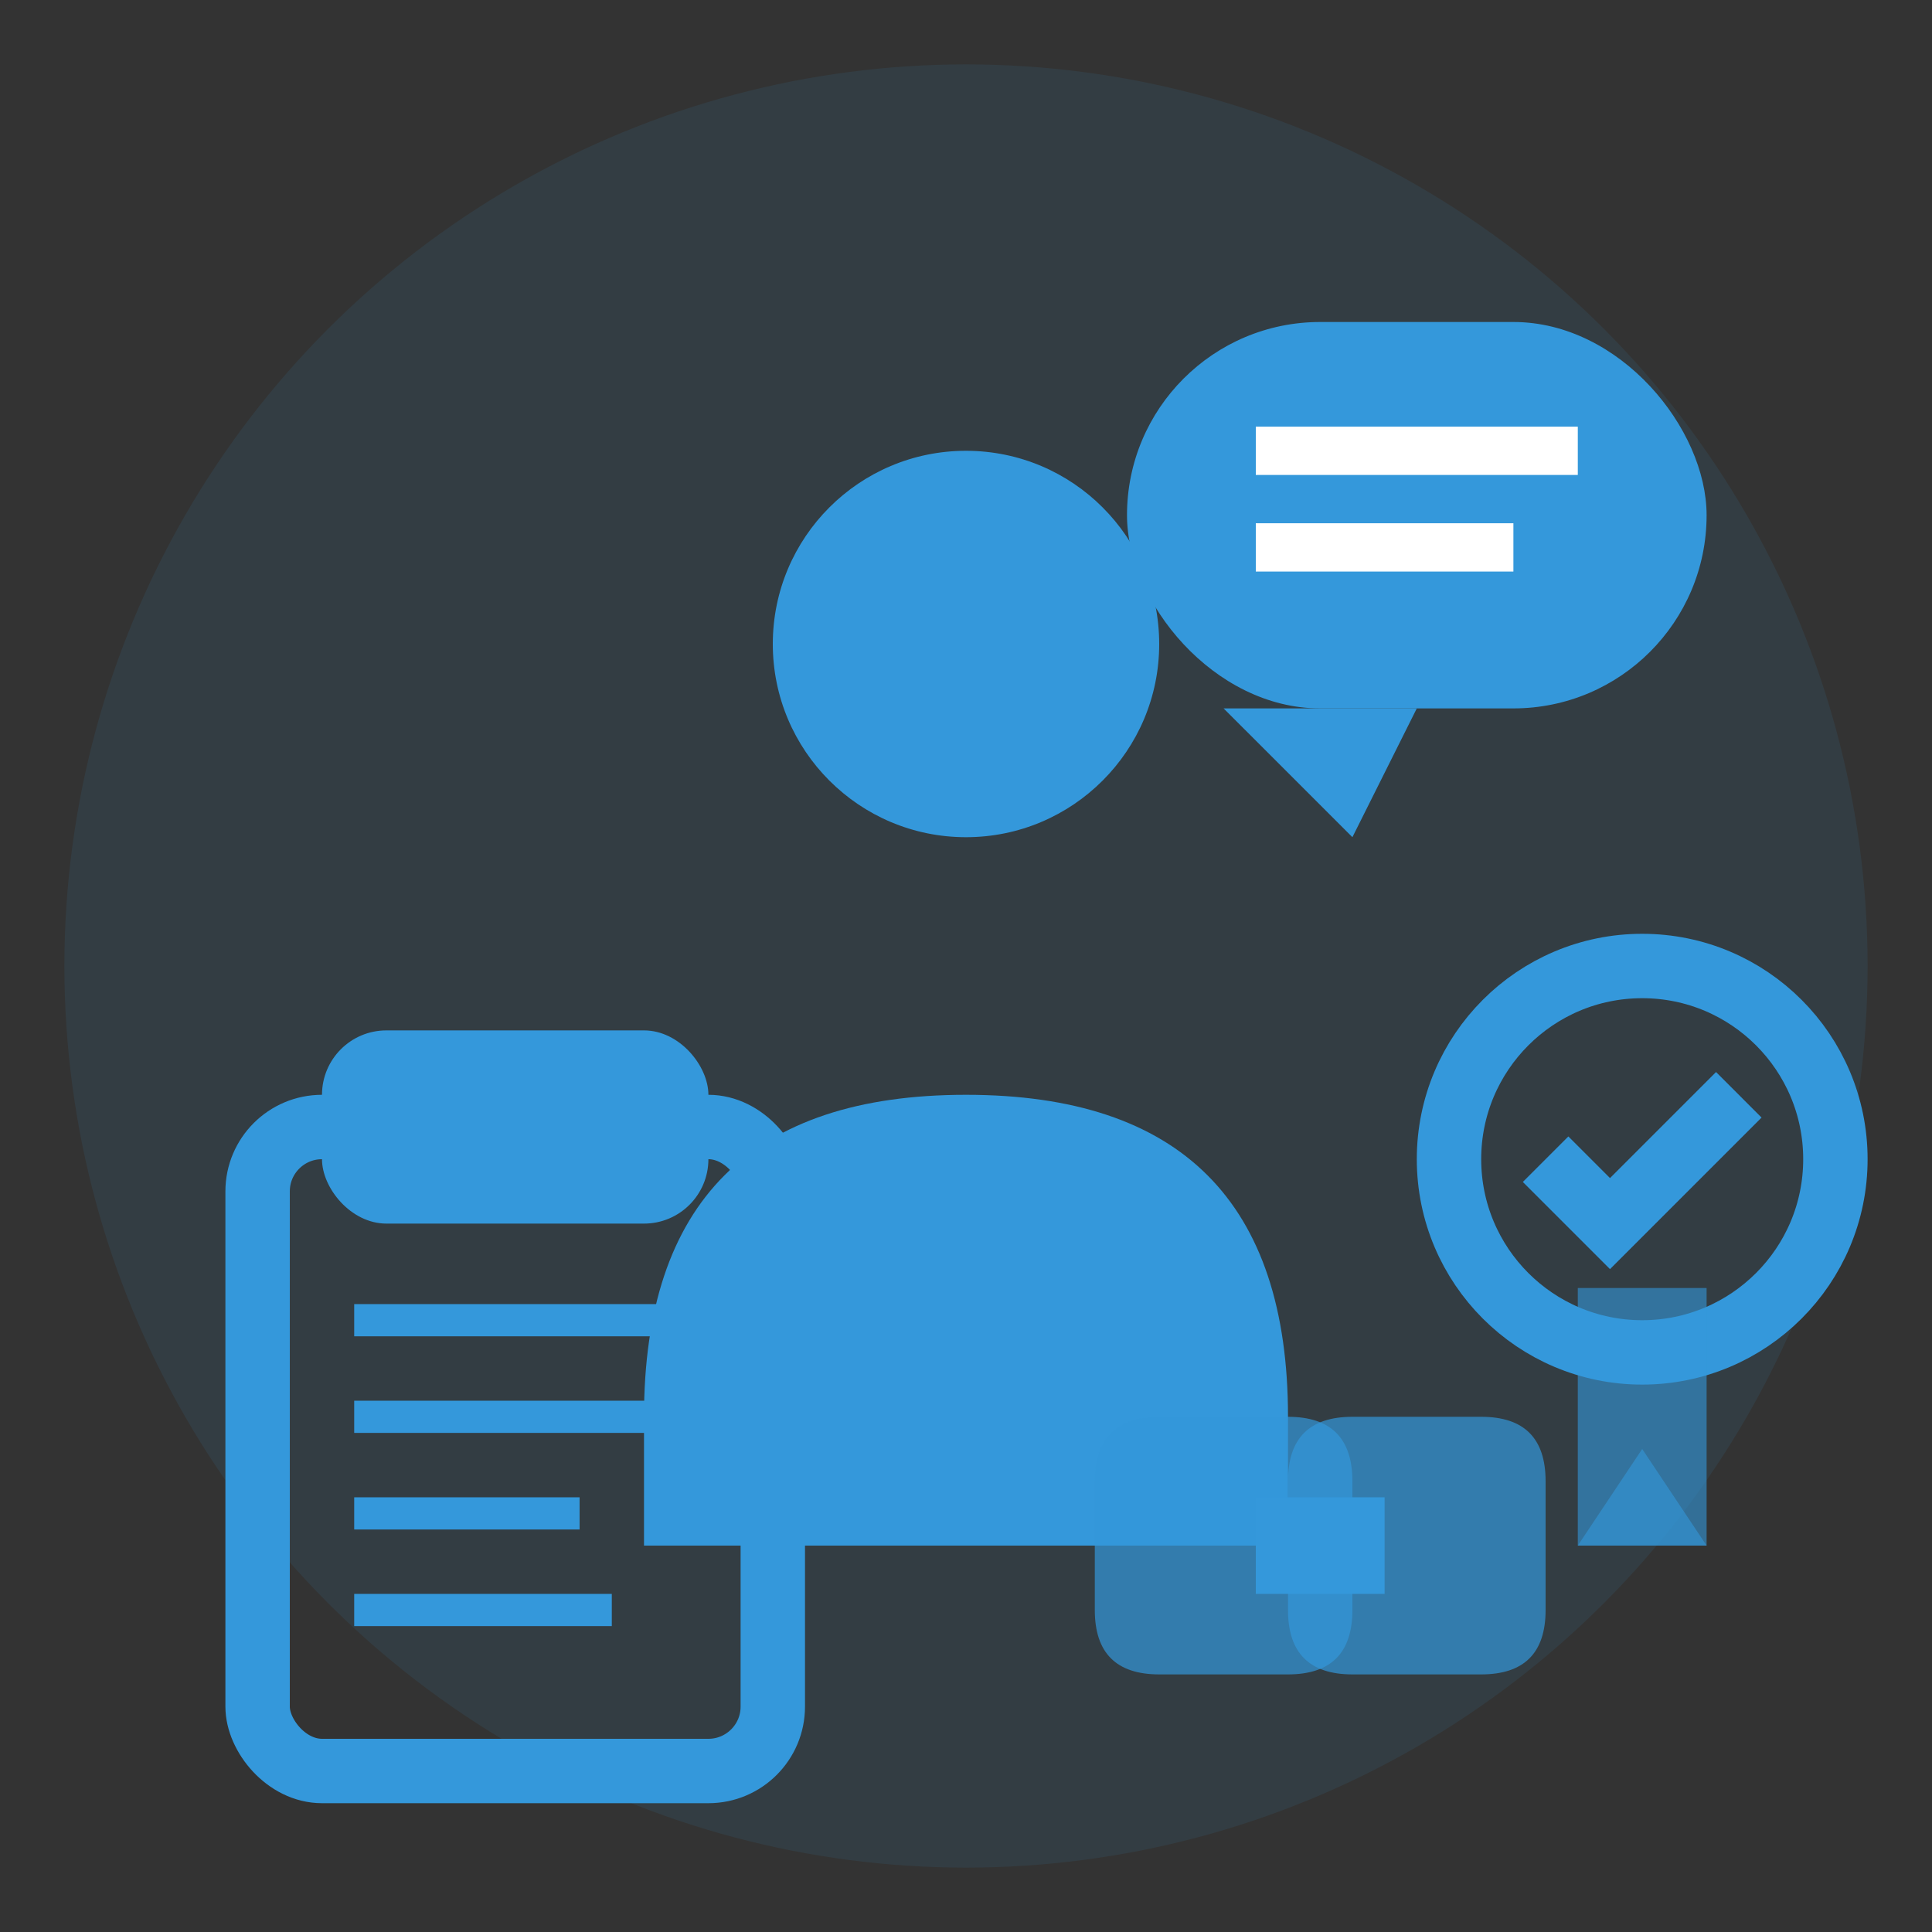
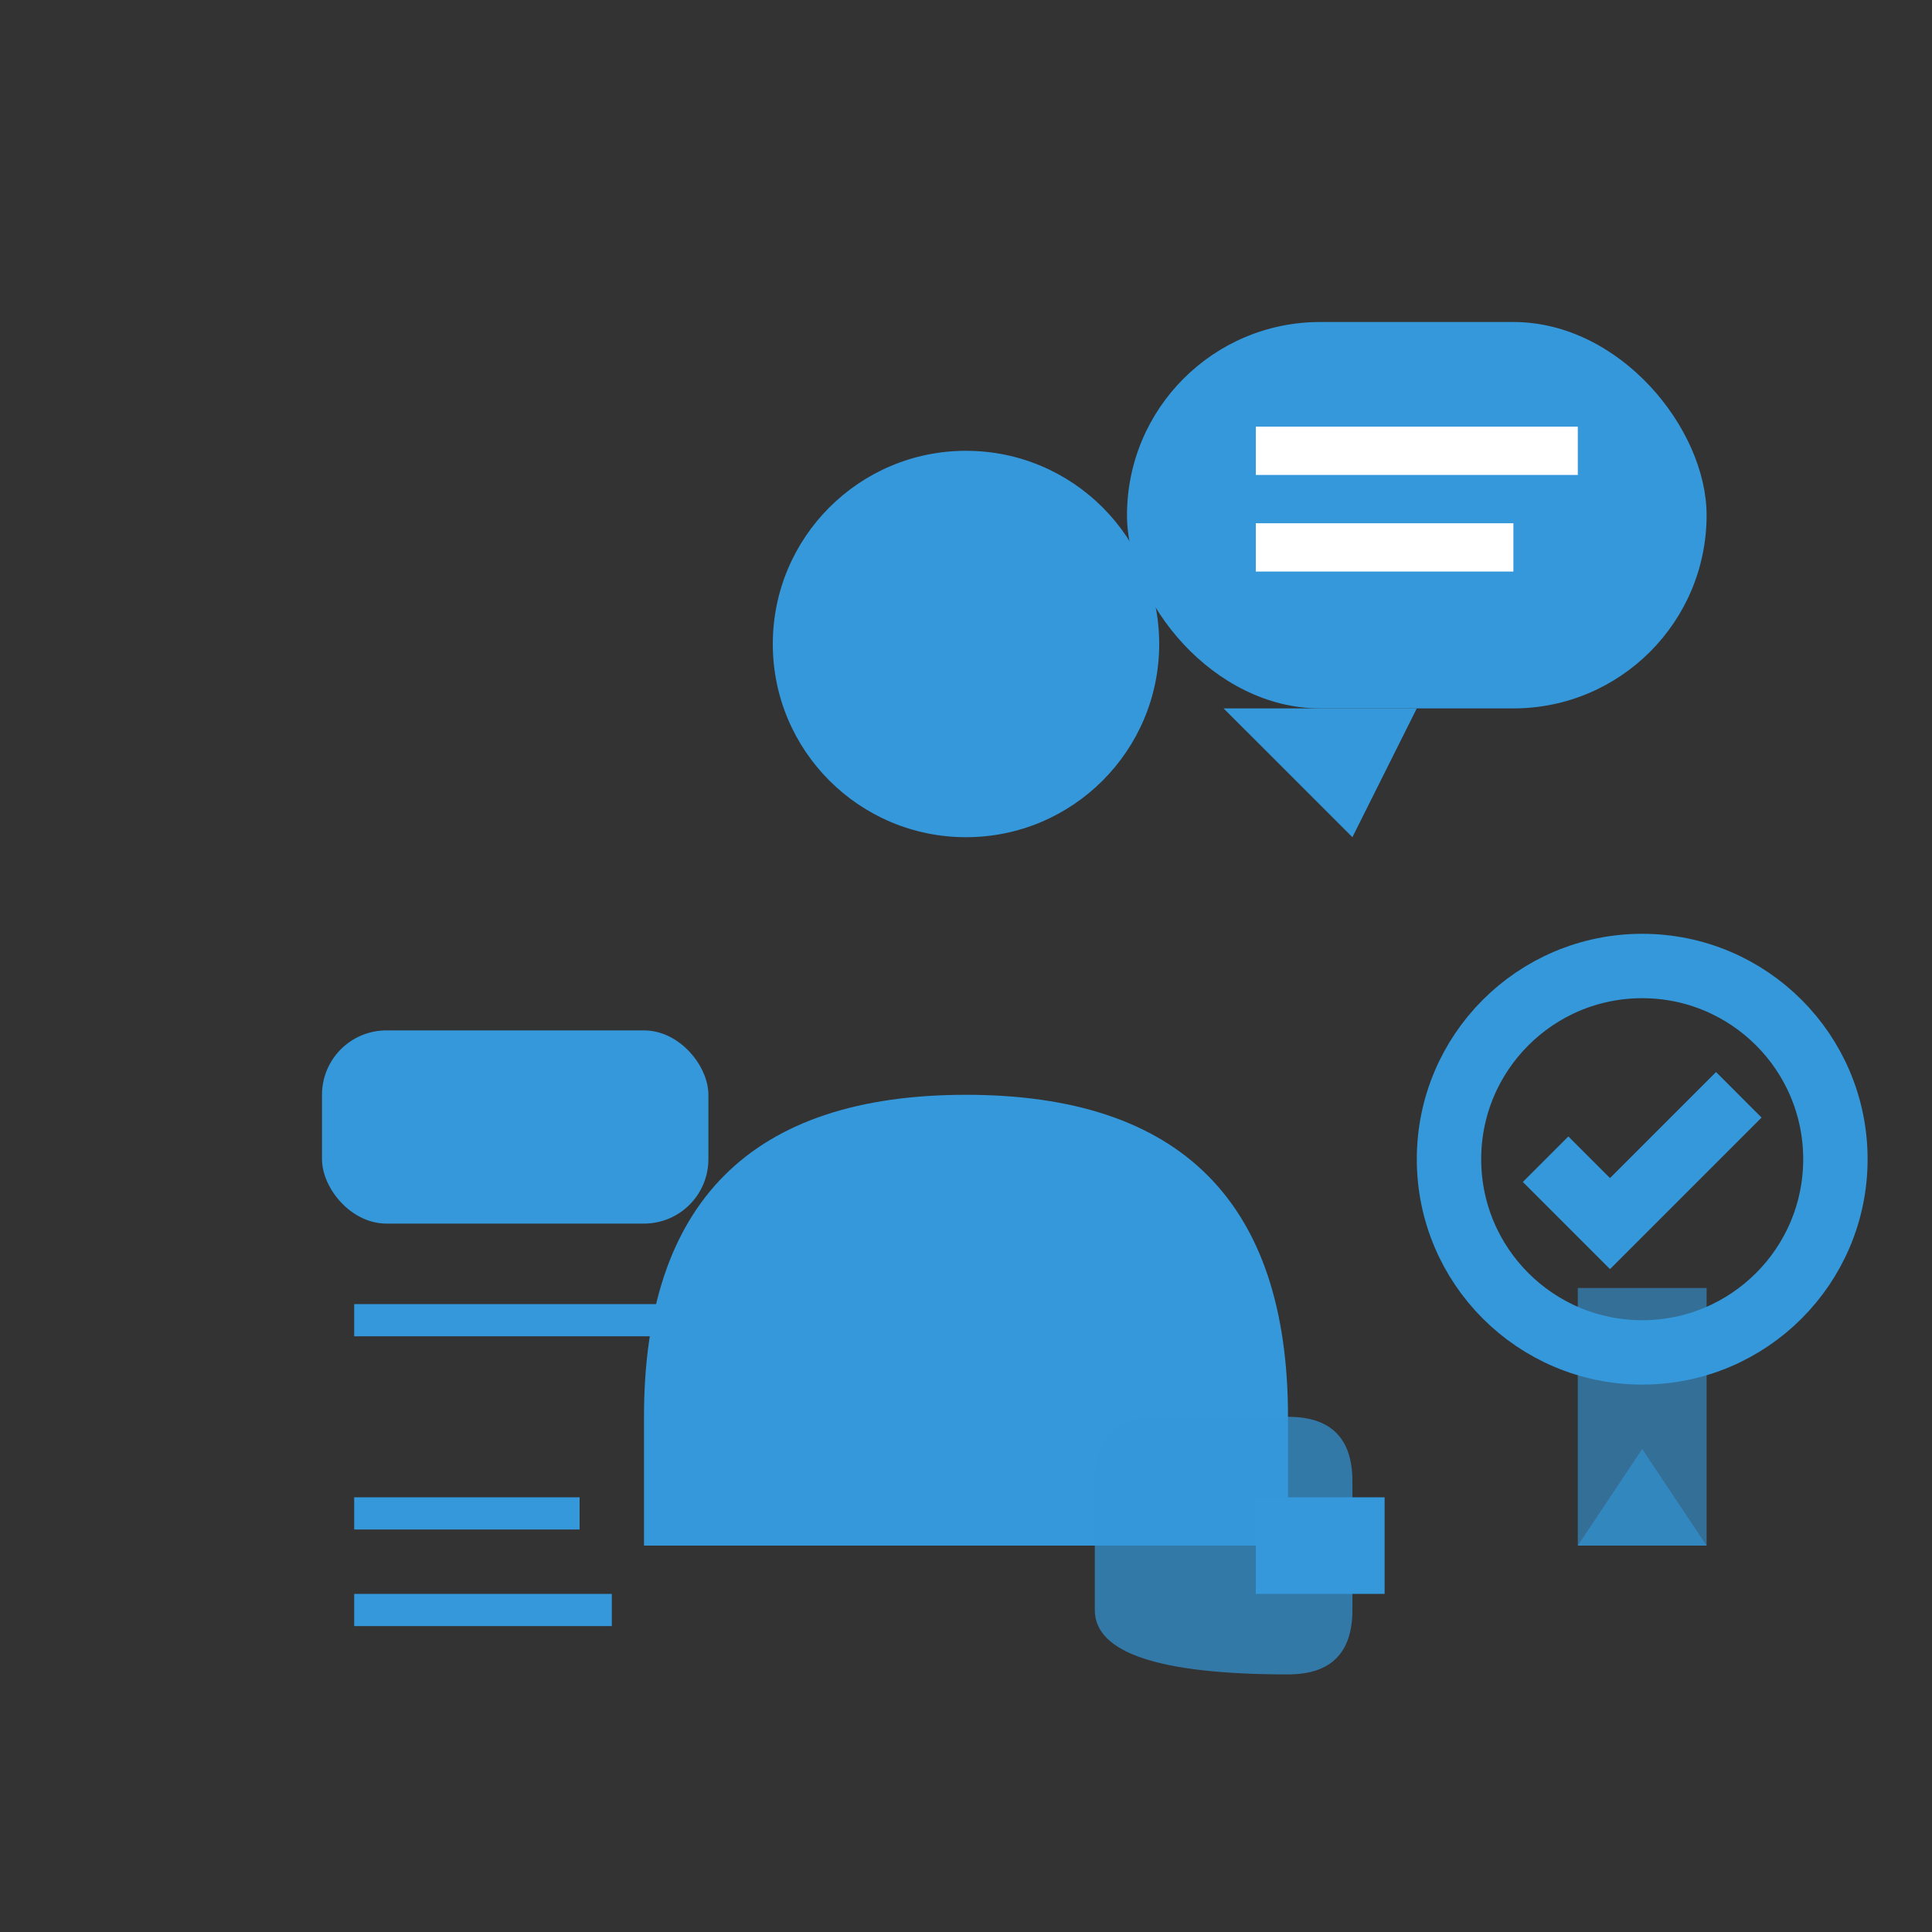
<svg xmlns="http://www.w3.org/2000/svg" width="60" height="60" viewBox="0 0 60 60" fill="none">
  <rect x="0" y="0" width="60" height="60" fill="#333333" stroke="none" />
-   <circle cx="30" cy="30" r="28" fill="#3498db" opacity="0.1" />
  <g transform="translate(18, 12)">
    <circle cx="12" cy="8" r="6" fill="#3498db" />
    <path d="M2 32 Q2 22 12 22 Q22 22 22 32 L22 36 L2 36 Z" fill="#3498db" />
  </g>
  <g transform="translate(35, 10)">
    <rect x="0" y="0" width="18" height="12" rx="6" fill="#3498db" />
    <path d="M3 12 L7 16 L9 12 Z" fill="#3498db" />
    <line x1="4" y1="4" x2="14" y2="4" stroke="white" stroke-width="1.5" />
    <line x1="4" y1="7" x2="12" y2="7" stroke="white" stroke-width="1.5" />
  </g>
  <g transform="translate(8, 35)">
-     <rect x="0" y="0" width="16" height="20" rx="2" fill="none" stroke="#3498db" stroke-width="2" />
    <rect x="2" y="-3" width="12" height="6" rx="2" fill="#3498db" />
    <line x1="3" y1="6" x2="13" y2="6" stroke="#3498db" stroke-width="1" />
-     <line x1="3" y1="9" x2="13" y2="9" stroke="#3498db" stroke-width="1" />
    <line x1="3" y1="12" x2="10" y2="12" stroke="#3498db" stroke-width="1" />
    <line x1="3" y1="15" x2="11" y2="15" stroke="#3498db" stroke-width="1" />
  </g>
  <g transform="translate(32, 38)">
-     <path d="M2 8 Q2 6 4 6 L8 6 Q10 6 10 8 L10 12 Q10 14 8 14 L4 14 Q2 14 2 12 Z" fill="#3498db" opacity="0.7" />
-     <path d="M8 8 Q8 6 10 6 L14 6 Q16 6 16 8 L16 12 Q16 14 14 14 L10 14 Q8 14 8 12 Z" fill="#3498db" opacity="0.7" />
+     <path d="M2 8 Q2 6 4 6 L8 6 Q10 6 10 8 L10 12 Q10 14 8 14 Q2 14 2 12 Z" fill="#3498db" opacity="0.7" />
    <rect x="7" y="8.5" width="4" height="3" fill="#3498db" />
  </g>
  <g transform="translate(45, 30)">
    <circle cx="6" cy="6" r="6" fill="none" stroke="#3498db" stroke-width="2" />
    <path d="M3 6 L5 8 L9 4" stroke="#3498db" stroke-width="2" fill="none" />
    <rect x="4" y="10" width="4" height="8" fill="#3498db" opacity="0.6" />
    <path d="M4 18 L6 15 L8 18 Z" fill="#3498db" opacity="0.6" />
  </g>
</svg>